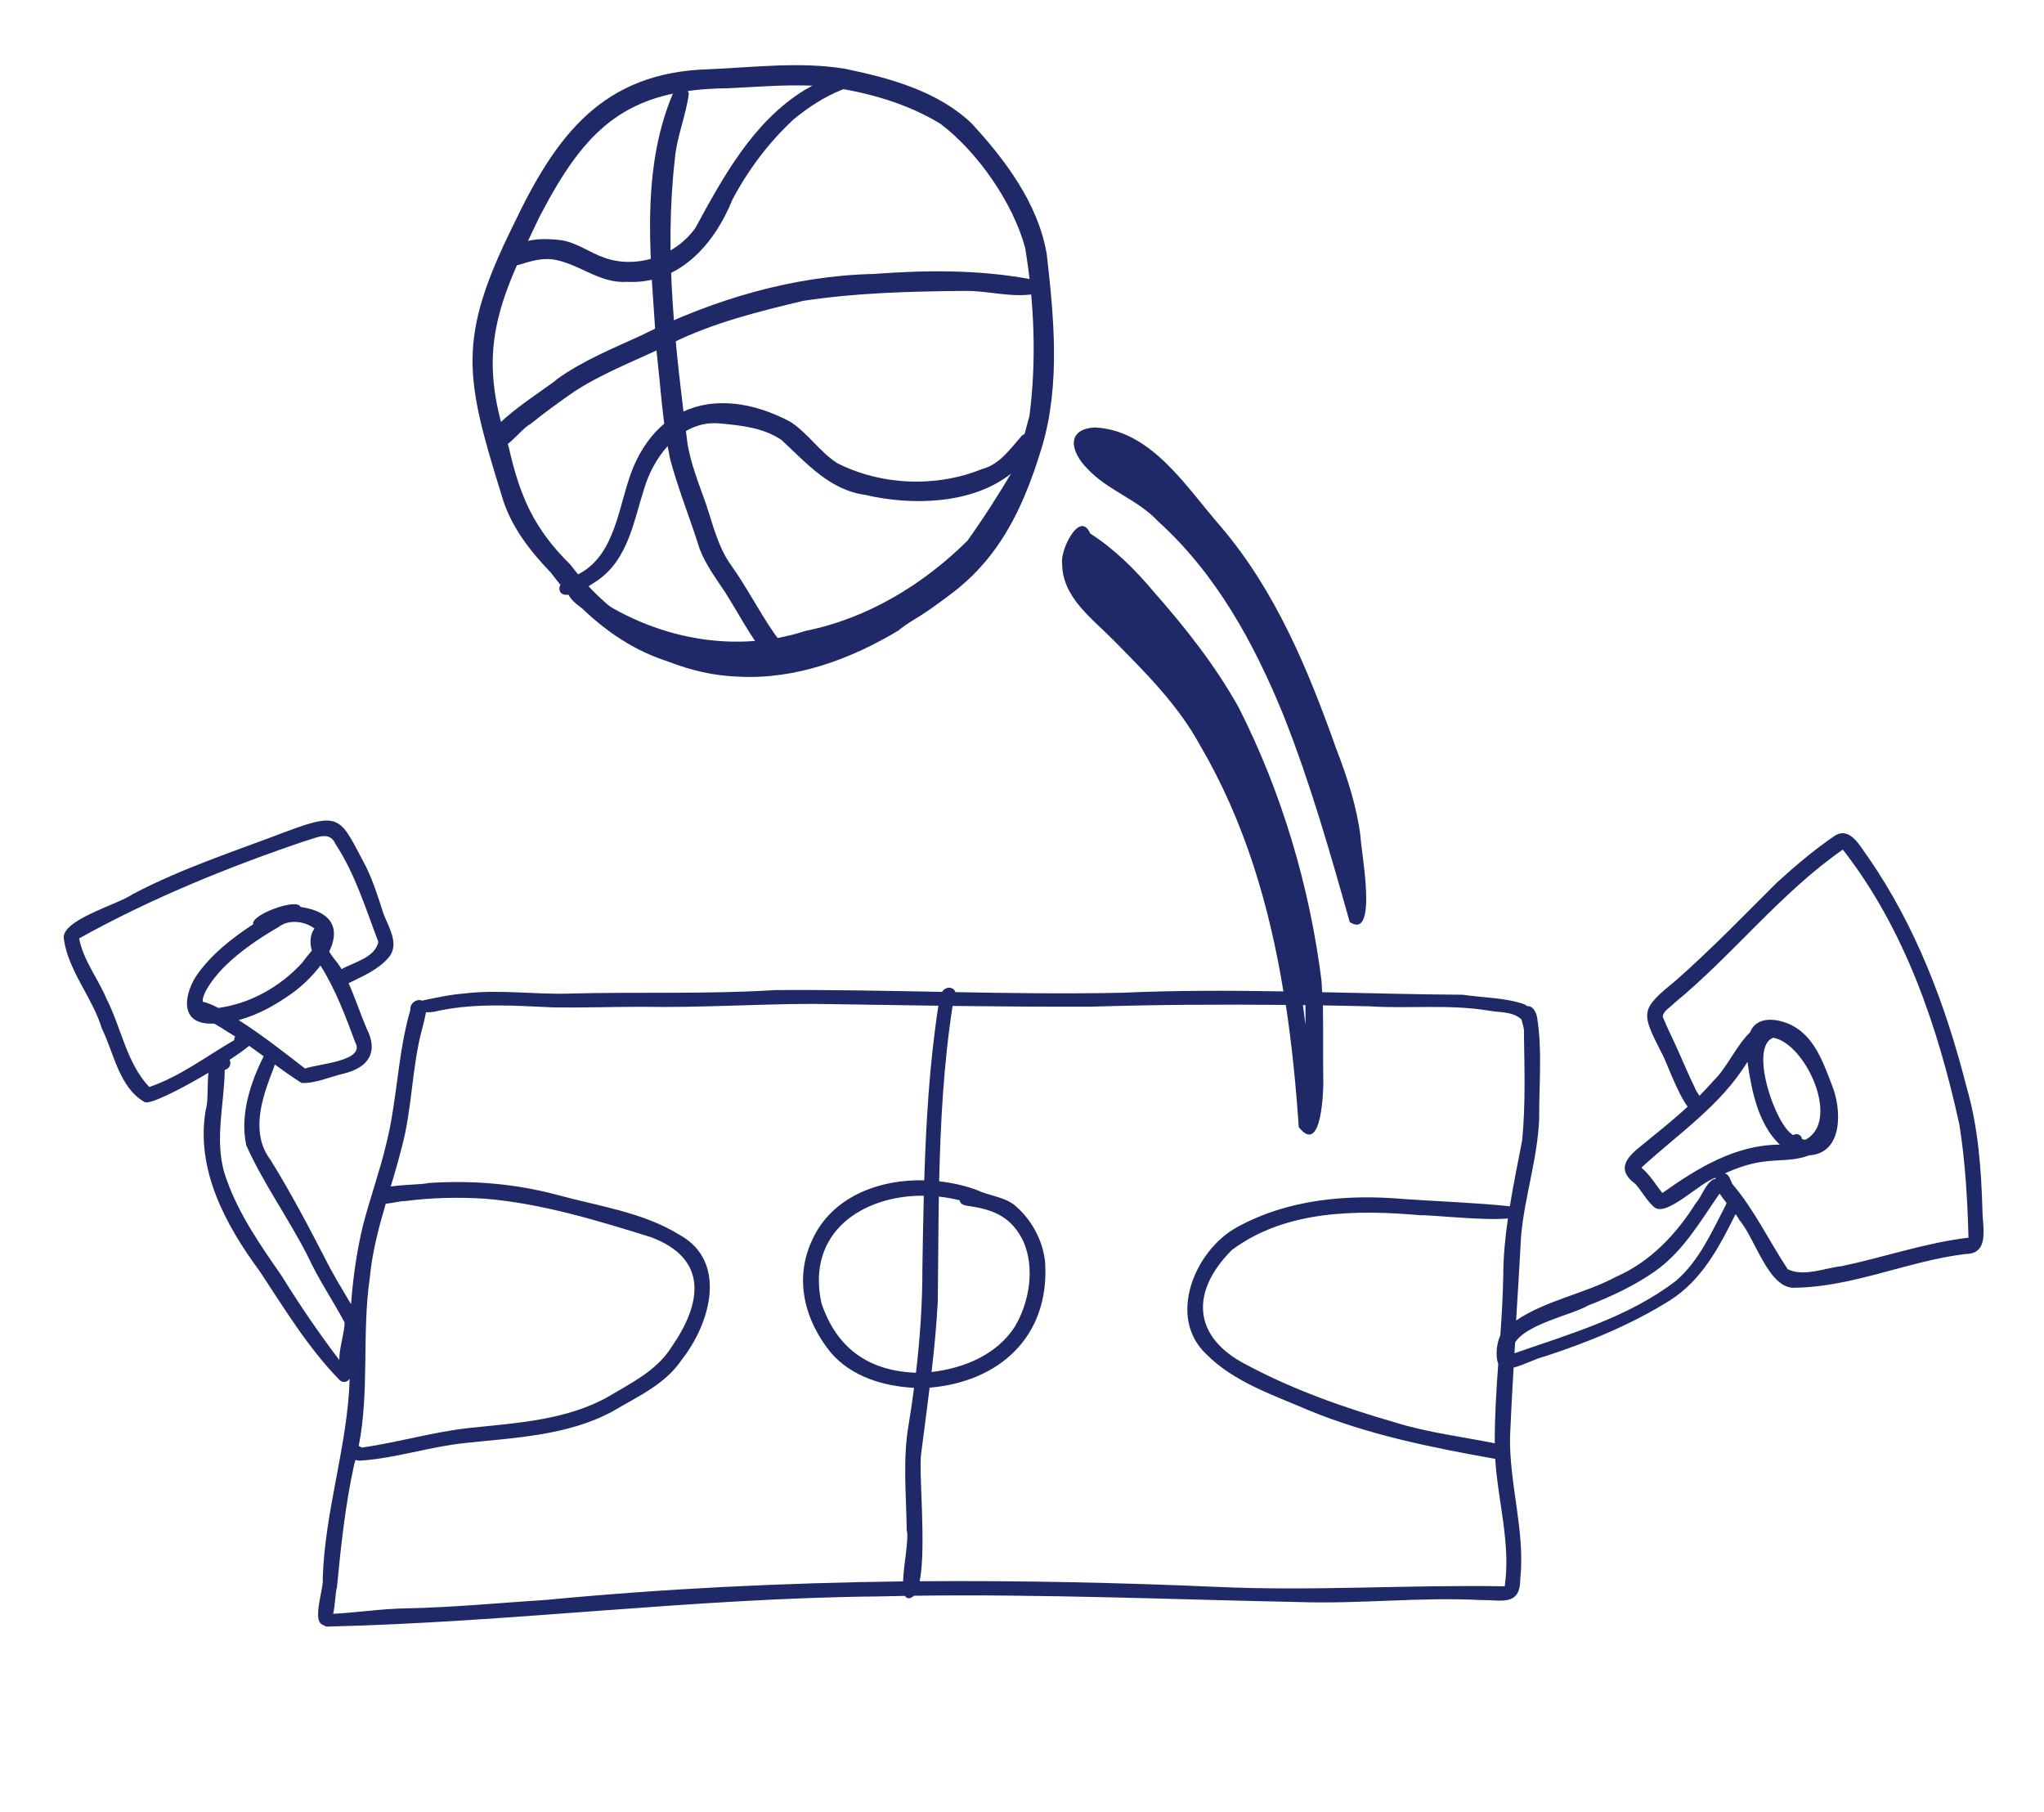
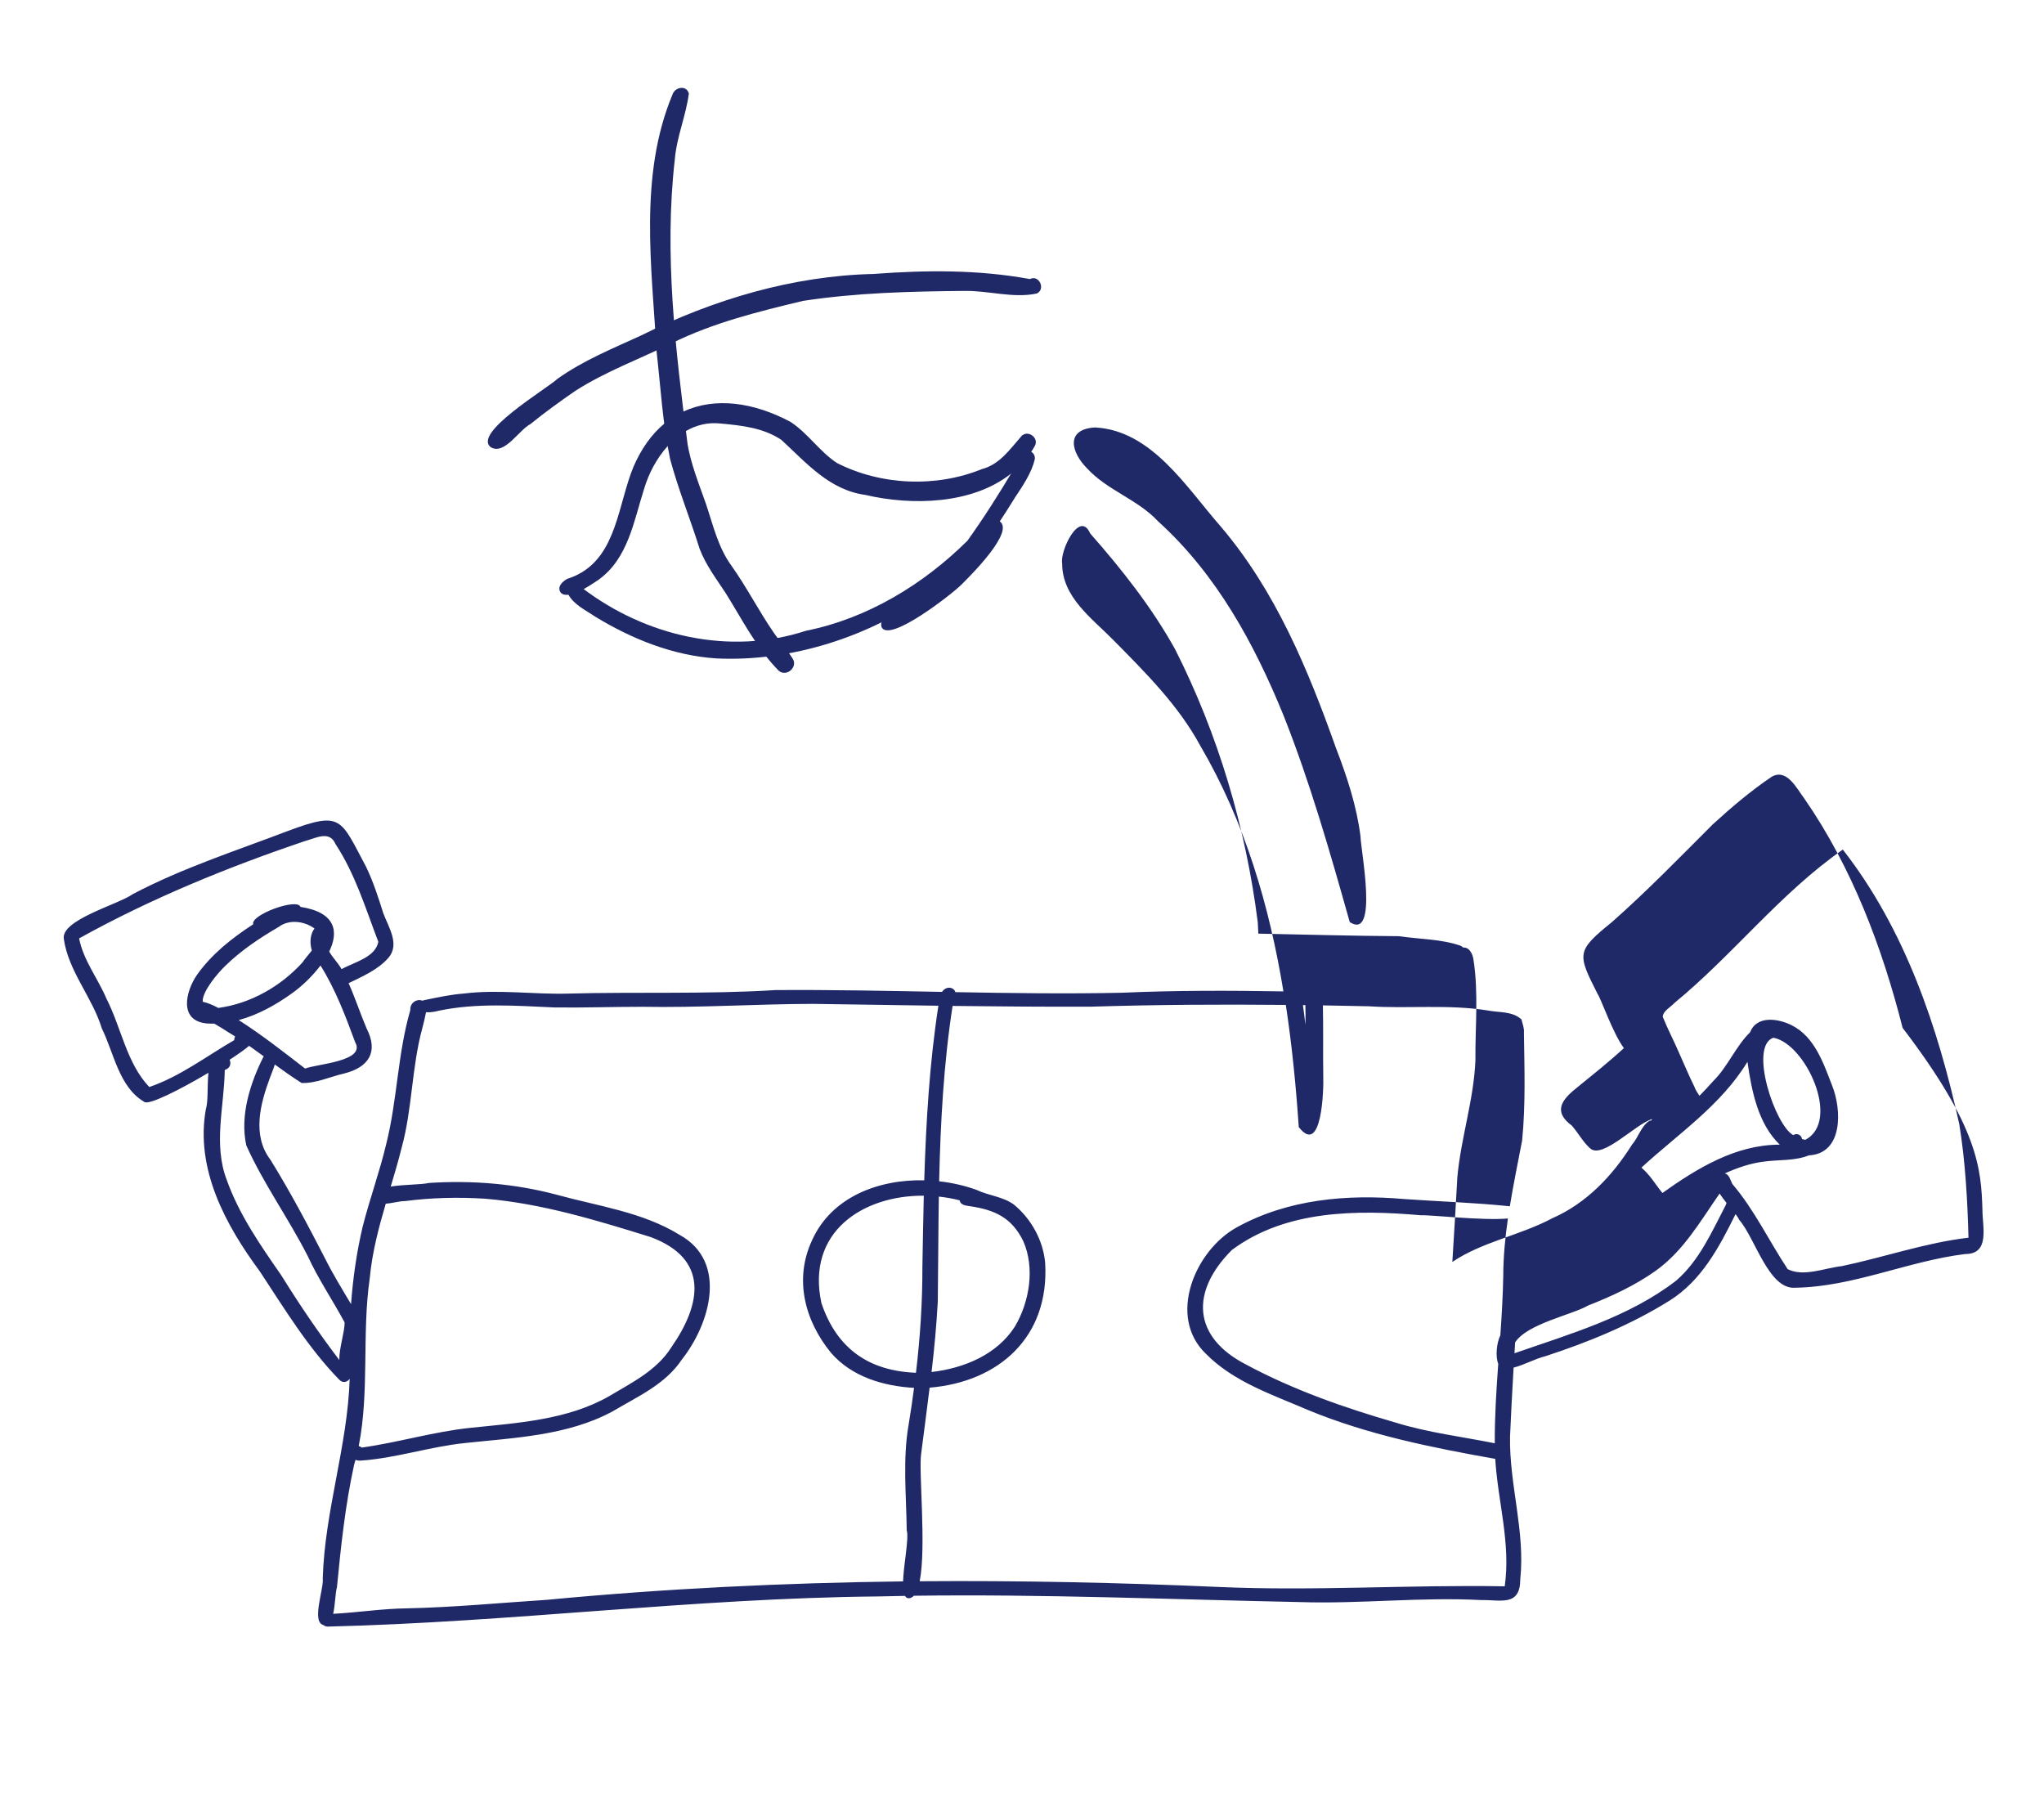
<svg xmlns="http://www.w3.org/2000/svg" version="1.1" id="Layer_1" x="0px" y="0px" viewBox="0 0 407.41 361.11" style="enable-background:new 0 0 407.41 361.11;" xml:space="preserve">
  <style type="text/css">
	.st0{fill:#202967;}
</style>
  <g>
-     <path class="st0" d="M144.95,129.28c4.49-0.37,9.04-0.77,13.39-2c0.55-0.2,1.14-0.43,1.54-0.88c0.97-1.28,3.07-0.11,2.51,1.38   c11.24-4.19,24.28-10.39,32.1-19.65c5.45-7.38,8.43-16.45,10.7-25.25c1.43-11.08,0.97-22.51-0.86-33.51   c-2.43-8.96-9.46-19.07-16.84-24.67c-6.71-4.12-14.59-6.31-22.35-7.41c-6.65-0.65-13.34,0-20,0.3   c-20.33,0.15-28.44,8.04-37.47,25.36c-8.35,17.25-12.92,26.94-6.29,46.06c2.22,9.86,5.02,16.36,12.32,23.53   C121.02,122.28,132.28,130.24,144.95,129.28 M150.88,133.8c-1.23-0.15-2.83,0.01-3.73-0.97c-15.04,2.5-28.72-7.07-37.31-18.66   c-4.31-4.46-8.18-9.47-9.88-15.53c-7.25-23.4-8.9-31.01,2.28-53.63c8.48-17.86,17.74-30.65,39.13-31.21   c8.96-0.39,18.02-1.54,26.92-0.12c8.96,1.85,18.45,4.4,25.27,10.81c6.81,7.36,13.37,16.07,15.08,26.18   c1.43,12.6,2.72,25.93-0.92,38.28c-4.26,14.15-10.1,25.5-23.54,32.86C173.89,127.48,163,133.86,150.88,133.8" />
    <path class="st0" d="M155.24,133.7c-4.43-4.47-7.3-10.23-10.61-15.51c-1.87-2.85-3.96-5.6-5.18-8.81   c-1.87-5.97-4.26-11.85-5.88-17.88c-1.49-7.07-1.89-14.31-2.7-21.46c-0.97-16.95-3.55-35.11,3.17-51.2   c0.49-1.49,2.77-1.95,3.26-0.21c-0.55,4.38-2.44,8.68-2.8,13.18c-2.16,18.86,0.16,37.99,2.55,56.72c-0.02-0.1-0.04-0.2-0.06-0.3   c0.7,4.25,2.31,8.18,3.73,12.22c1.41,4.19,2.4,8.61,5.04,12.25c3.08,4.33,5.49,9.08,8.51,13.46c1.2,1.75,2.61,3.34,3.74,5.13   C159.06,132.95,156.79,134.97,155.24,133.7" />
    <path class="st0" d="M97.89,89.17c-3.97-2.75,11.17-11.73,13.25-13.69c5.1-3.63,10.93-6,16.6-8.6   c14.39-7.17,30.23-11.91,46.37-12.28c10.43-0.78,20.86-0.88,31.18,1.02c1.77-0.94,3.19,1.96,1.39,2.87   c-4.69,1.02-9.71-0.61-14.51-0.51c-10.71,0.1-21.54,0.36-32.13,1.99c-8.89,2.13-17.85,4.34-26.09,8.41   c-6.43,3.16-13.22,5.64-19.28,9.52c-3.05,2.11-6.05,4.26-8.93,6.61C103.42,85.71,100.61,90.67,97.89,89.17" />
-     <path class="st0" d="M124.95,56.17c-5.53,0.39-9.76-3.83-14.98-4.5c-2.23-0.23-4.41,0.44-6.49,1.1c-1.64,0.5-3.08-1.59-1.96-2.92   c2.6-2.39,6.86-2.4,10.21-2c3.22,0.45,5.84,2.54,8.87,3.57c6.47,2.21,14.08-0.46,18-5.99c5.6-10.27,11.51-21.16,21.77-27.49   c2.32-1.23,9.65-5.96,10.84-1.95c-0.06,1.76-2.13,1.35-3.29,1.86c-3.59,1.41-6.85,3.55-9.8,6c-4.9,4.54-8.99,10.01-12.12,15.9   C142.4,48.69,135.36,56.72,124.95,56.17" />
    <path class="st0" d="M204.19,86.52c1.22-0.43,2.77,0.88,2.12,2.26c-0.23,0.43-0.49,0.85-0.76,1.25c-1.09,1.65-2.39,3.05-3.86,4.23   c-0.06,0.05-0.12,0.1-0.18,0.14c-7.71,6.13-19.79,6.41-29.05,4.23c-7.14-0.97-11.73-6.38-16.7-10.95   c-3.6-2.43-7.97-2.89-12.18-3.28c-2.54-0.27-4.85,0.34-6.87,1.51c-1.35,0.79-2.57,1.82-3.64,3.01c-2.19,2.41-3.78,5.48-4.67,8.46   c-2.08,6.47-3.18,13.9-9.08,18.15c-0.46,0.32-1.19,0.81-2.01,1.31c-0.2,0.12-0.41,0.25-0.61,0.36c-0.12,0.07-0.25,0.13-0.36,0.2   c-0.89,0.48-1.83,0.9-2.65,1.07c-0.1,0.02-0.2,0.04-0.3,0.05c-0.02,0-0.05,0.01-0.07,0.01c-0.64,0.08-1.19-0.03-1.54-0.41   c-0.4-0.54-0.35-1.08-0.07-1.55c0.3-0.5,0.84-0.92,1.34-1.2c0.79-0.25,1.51-0.55,2.19-0.9c7.7-3.97,7.96-13.99,11.01-21.41   c1.6-3.72,3.69-6.57,6.15-8.62c1.2-1,2.48-1.81,3.83-2.43c6.23-2.88,13.9-1.91,21.37,2.09c3.45,2.27,5.76,5.9,9.22,8.17   c8.75,4.48,19.78,4.93,28.88,1.22c3.51-0.89,5.62-3.97,7.88-6.55C203.76,86.73,203.97,86.6,204.19,86.52" />
    <path class="st0" d="M142.76,131.22c-8.59-0.56-16.83-3.87-24.12-8.32c-1.86-1.27-4.27-2.38-5.36-4.42   c-0.63-1.83,2.07-3.31,2.8-1.27c12.62,9.61,29.35,13.48,44.61,8.49c12.21-2.44,23.4-9.26,32.15-17.95   c3.28-4.59,6.34-9.4,9.21-14.25c0.48-0.89,0.8-1.84,1.12-2.78c0.66-1.69,3.37-0.97,3.08,0.84c-0.65,2.7-2.38,5.25-3.88,7.5   c-4.96,7.98-8.75,13.79-16.86,19.04C173.46,126.88,157.69,131.95,142.76,131.22" />
-     <path class="st0" d="M184.87,119.3c0.59,0.74,0.09,1.66-0.84,2.57c-0.72,0.72-1.69,1.42-2.59,2.06c-1,0.71-1.93,1.32-2.35,1.72   c-9.55,5.75-20.53,9.79-31.81,9.21c-4.87-0.14-9.64-1.25-14.15-3.04c-5.17-2.06-10.01-5.03-14.26-8.54   c-0.3-0.32-0.65-0.61-1.03-0.91c-1.49-1.17-3.39-2.32-4.15-3.9c-0.18-0.4-0.3-0.82-0.32-1.28c-0.01-0.27,0.01-0.55,0.07-0.84   c0.33-1.26,2.26-1.29,2.63-0.14c0.09,0.4,0.34,0.71,0.62,0.98c0.25,0.25,0.52,0.46,0.76,0.71c0.48,0.45,0.97,0.89,1.46,1.32   c8.13,7.08,17.03,11.05,26.19,12.07c2.68,0.3,5.39,0.34,8.1,0.13c1.5-0.11,3.02-0.31,4.53-0.57c6.02-1.07,12.06-3.35,17.98-6.81   c0.03-0.02,0.06-0.03,0.09-0.05c0.85-0.5,1.7-1.02,2.55-1.56c0.55-0.22,1.2-0.77,1.88-1.36c1.25-1.07,2.61-2.33,3.74-2.22   c0.12,0.01,0.26,0.03,0.38,0.08C184.52,119,184.7,119.13,184.87,119.3" />
    <path class="st0" d="M175.7,124.95c-0.59-2.07,2.71-2.61,3.92-3.58c7.38-3.72,13.65-9.76,17.73-16.94c0.36-0.61,1.15-0.88,1.8-0.6   c3.36,1.93-5.76,10.93-7.52,12.69C189.91,118.27,177.15,128.29,175.7,124.95" />
    <path class="st0" d="M271.18,166.73c0.04,2.71,3.62,20.77-2.15,17.04c-3.88-13.77-7.86-27.72-13.17-41.12   c-5.86-14.39-13.38-28.2-25.02-38.74c-4.05-4.37-10.11-6.16-14.14-10.54c-3.16-3.15-4.46-7.82,1.55-8.18   c11.32,0.58,18.22,11.95,25.04,19.71c10.97,12.88,17.42,28.49,23.03,44.27C268.5,154.83,270.42,160.66,271.18,166.73" />
-     <path class="st0" d="M395.14,241.2c0,3.27,1.54,8.73-3.39,8.72c-11.43,1.39-22.28,6.53-33.88,6.72c-5.33,0.47-8.01-9.9-11.24-13.56   c-0.13-0.32-0.39-0.7-0.7-1.11c-3.24,6.56-6.78,13.25-13.12,17.22c-7.65,4.79-16.18,8.29-24.73,11.08   c-2.22,0.56-4.26,1.76-6.39,2.29c-0.27,4.58-0.51,9.16-0.71,13.75c-0.17,9.55,3.05,18.89,2.04,28.43   c-0.02,5.47-3.83,4.08-7.78,4.15c-12.06-0.64-24.11,0.8-36.18,0.4c-25.65-0.52-51.27-1.61-76.92-1.26c-0.28,0.31-0.6,0.47-0.96,0.5   c-0.36,0.01-0.61-0.16-0.8-0.47c-1.86,0.03-3.72,0.07-5.58,0.11c-36.51,0.35-72.82,5.12-109.28,6c-0.4,0.05-0.77-0.07-1.06-0.3   c-2.44-0.65,0.14-7.28-0.13-9.33c0.41-13.45,4.94-26.36,5.37-39.75c-0.44,0.62-1.31,0.97-2.07,0.19   c-6.26-6.42-10.94-14.17-15.86-21.62c-6.86-9.29-12.86-20.39-10.74-32.29c0.49-1.51,0.26-4.7,0.51-7.26   c-5.67,3.36-12.09,6.63-12.83,5.76c-4.99-2.93-6-9.72-8.42-14.62c-1.89-6.21-6.64-11.35-7.57-17.82   c-0.63-3.82,10.89-6.87,13.76-8.94c9.88-5.2,20.5-8.61,30.9-12.58c10.79-4.03,10.45-2.46,15.57,7.11c1.45,2.99,2.45,6.14,3.45,9.29   c1.04,2.79,3.39,6.23,0.96,8.95c-2.11,2.36-5.07,3.61-7.88,4.99c1.33,2.96,2.33,6.06,3.6,9.04c2.4,4.68,0.4,7.72-4.46,8.95   c-2.8,0.63-5.6,1.99-8.5,1.9c-1.81-1.15-3.59-2.4-5.35-3.69c-0.28,0.98-0.75,2-0.96,2.63c-1.95,5.23-3.6,11.52,0.1,16.37   c3.92,6.32,7.56,13.2,10.93,19.76c1.55,3.09,3.36,6.03,5.13,9c0.38-5.19,1.12-10.35,2.31-15.42c1.41-5.55,3.39-10.94,4.71-16.52   c2.21-8.78,2.25-17.92,4.79-26.65c-0.1-1.55,1.4-2.31,2.38-1.89c0.16-0.05,0.33-0.09,0.48-0.12c2.6-0.54,5.17-1.1,7.82-1.3   c6.9-0.86,13.83,0.2,20.75,0.01c13.79-0.37,27.59,0.16,41.36-0.7c11.06-0.08,22.13,0.15,33.19,0.36c0.92-1.32,2.42-0.89,2.66,0.05   c11.06,0.2,22.14,0.36,33.21,0.12c10.73-0.48,21.45-0.45,32.18-0.27c-2.81-17.12-7.7-33.82-16.56-48.94   c-4.36-8.06-10.89-14.55-17.26-21c-4.28-4.38-10.29-8.58-10.28-15.33c-0.5-2.47,3.48-10.81,5.58-6c4.88,3.14,9,7.25,12.71,11.67   c6.31,7.16,12.26,14.69,16.91,23.05c8.59,16.93,14.14,35.67,16.5,54.49c0.04,0.74,0.08,1.48,0.11,2.22   c9.36,0.19,18.7,0.45,28.06,0.51c4.04,0.61,8.36,0.55,12.22,1.89c0.21,0.09,0.41,0.22,0.57,0.38c1.21-0.11,1.88,1.28,2.03,2.41   c1.04,6.6,0.33,13.4,0.39,20.05c-0.33,7.95-2.91,15.51-3.61,23.38c-0.3,5.6-0.64,11.21-0.99,16.81c5.94-4.02,13.59-5.32,19.91-8.7   c6.82-2.99,11.98-8.44,15.89-14.66c1.29-1.47,1.84-3.77,3.52-4.79c0.12-0.03,0.25-0.05,0.36-0.05c0.03-0.09,0.07-0.18,0.12-0.27   c-3.26,0.97-9.87,8.01-12.31,5.86c-1.48-1.3-2.39-3.11-3.69-4.57c-3.72-2.75-2.08-5.08,0.94-7.48c3.19-2.6,6.42-5.16,9.45-7.95   c-2.21-2.98-4.45-9.61-5.25-10.82c-4.07-8.05-4.25-8.52,2.9-14.33c6.99-6.18,13.49-12.87,20.08-19.46   c3.71-3.39,7.53-6.63,11.69-9.45c3.05-1.8,5.03,2.33,6.56,4.34c9.53,13.79,15.46,29.52,19.58,45.69   C394.3,224.6,394.9,232.87,395.14,241.2 M392.36,246.67c-0.21-7.56-0.62-15.16-1.84-22.64c-4.26-19.39-10.86-38.91-23.21-54.71   c-12.47,8.69-21.85,20.95-33.55,30.56c-0.76,0.85-2.27,1.57-2.34,2.76c0.94,2.37,2.14,4.63,3.15,6.96   c1.05,2.34,2.03,4.71,3.17,7.01c0.19,0.59,0.6,1.18,0.99,1.78c0.94-0.94,1.85-1.91,2.73-2.91c2.92-2.87,4.49-6.94,7.37-9.75   c1.34-3.44,5.67-2.73,8.33-1.38c4.54,2.3,6.29,7.54,8.01,11.98c1.93,4.77,2.25,13.56-4.61,13.93c-2.81,1.12-5.92,0.85-8.88,1.23   c-2.75,0.33-5.38,1.23-7.88,2.37c0.87,0.21,1.09,1.3,1.48,2.09c4.41,5.17,7.31,11.36,11.04,16.99c3.15,1.61,7.4-0.24,10.82-0.61   C375.57,250.56,383.8,247.67,392.36,246.67 M359.83,227.16c7.19-3.73,0.04-19.24-6.38-20.34c-4.92,1.76,0.37,17.5,3.99,19.41   c0.66-0.48,1.67-0.05,1.73,0.78c0.15,0.04,0.32,0.08,0.49,0.12C359.72,227.14,359.77,227.15,359.83,227.16 M331.35,237.76   c6.92-4.92,14.62-9.64,23.4-9.63c-4.35-4.16-5.62-10.76-6.45-16.51c-5.26,8.66-13.81,14.36-21.13,21.08   c0.31,0.29,0.62,0.57,0.92,0.88c0.45,0.47,0.86,0.98,1.25,1.5C330.01,235.96,330.64,236.9,331.35,237.76 M343.97,240.18   c0.05-0.15,0.1-0.31,0.16-0.45c-0.49-0.61-0.98-1.24-1.38-1.86c-3.83,5.51-7.19,11.44-12.76,15.41c-4.11,2.92-8.72,5.05-13.41,6.89   c-3.33,1.92-12.16,3.63-14.59,7.37c-0.04,0.73-0.08,1.44-0.12,2.16c11.08-3.86,22.79-7.2,32.21-14.46   C338.71,251.24,341.2,245.5,343.97,240.18 M303.39,227.3c0.71-7.14,0.46-14.35,0.36-21.5c0.1-0.82-0.29-1.78-0.51-2.68   c-0.03-0.01-0.06-0.02-0.09-0.04c-1.79-1.57-4.37-1.25-6.58-1.69c-7.84-1.27-15.84-0.32-23.74-0.84c-3.06-0.07-6.1-0.13-9.15-0.18   c0.1,4.68,0,9.29,0.07,14.01c0.11,2.71-0.26,16.17-4.88,10.25c-0.55-8.11-1.35-16.27-2.58-24.35c-12.96-0.13-25.9-0.05-38.86,0.35   c-9.19,0.03-18.38-0.04-27.56-0.15c-1.79,11.58-2.41,23.25-2.68,34.95c2.61,0.29,5.14,0.87,7.47,1.72c2.4,1.15,5.23,1.31,7.44,2.93   c3.44,2.82,5.83,7.14,6.22,11.6c0.89,14.8-9.24,23.73-23.03,24.88c-0.53,4.37-1.12,8.73-1.68,13.12   c-0.55,3.41,1.07,18.59-0.3,25.46c19.88-0.16,39.77,0.27,59.62,1.14c19.01,0.85,38-0.47,56.99-0.13c1.23-8.54-1.37-16.9-1.89-25.4   c-12.67-2.25-25.36-4.8-37.3-9.73c-7.09-3.06-14.85-5.6-20.38-11.22c-7.76-7.45-2.12-20.66,6.2-25.21   c10.16-5.61,21.98-6.62,33.37-5.62c7,0.49,14.03,0.71,21.02,1.44C301.65,236,302.56,231.65,303.39,227.3 M299.63,254.29   c0.01-3.84,0.38-7.66,0.93-11.45c-4.94,0.47-15.68-0.76-17.36-0.64c-12.75-1.12-26.97-1.06-37.66,6.92   c-8.26,8.25-7.95,17.34,2.94,22.89c9.41,5.04,19.51,8.56,29.73,11.52c6.43,1.99,13.15,2.79,19.73,4.11   c-0.03-5.29,0.31-10.56,0.69-15.84c-0.6-1.5-0.32-4.15,0.42-5.68C299.32,262.18,299.56,258.23,299.63,254.29 M260.19,204.26   c0.04-1.32,0.04-2.63,0-3.95c-0.16,0-0.33,0-0.49,0C259.88,201.62,260.05,202.94,260.19,204.26 M202.32,264.33   c2.89-4.92,3.98-11.62,1.65-16.95c-2.28-4.7-5.7-6.27-10.67-6.99c-0.81-0.12-1.84-0.2-2.03-1.17c-1.36-0.35-2.75-0.59-4.14-0.74   c-0.11,6.96-0.13,13.94-0.21,20.9c-0.25,4.72-0.7,9.41-1.24,14.06C192.15,272.69,198.74,269.98,202.32,264.33 M184.22,235.23   c0.36-11.65,1.04-23.28,2.82-34.79c-8.34-0.11-16.69-0.26-25.04-0.37c-11.34,0.03-22.65,0.79-34,0.58   c-5.84,0-11.69,0.21-17.54,0.13c-7.66-0.34-15.41-0.93-22.98,0.65c-0.65,0.18-1.7,0.38-2.57,0.31c-0.19,1.05-0.45,2.09-0.72,3.12   c-2.15,7.84-1.99,16.11-4.15,23.94c-0.64,2.58-1.4,5.13-2.16,7.68c2.61-0.43,6.08-0.36,7.62-0.72c8.53-0.55,17.13,0.13,25.39,2.33   c8.25,2.28,17.2,3.46,24.56,8.01c9.71,5.36,6.07,17.78,0.43,24.89c-3.28,4.93-8.86,7.37-13.79,10.3   c-8.95,4.84-19.54,5.25-29.46,6.31c-6.98,0.73-13.68,3-20.64,3.49c-0.46,0.04-0.84-0.02-1.13-0.15c-0.09,0.33-0.17,0.66-0.28,0.99   c-1.76,8.05-2.63,16.23-3.42,24.42c-0.33,1.07-0.34,3.47-0.75,5.28c4.92-0.25,9.82-1.04,14.76-1.09c9.32-0.2,18.6-1.1,27.9-1.7   c23.58-2.25,47.24-3.38,70.93-3.67c0.12-3.48,1.21-8.61,0.73-10.2c-0.09-7.07-0.84-14.16,0.4-21.18c0.39-2.39,0.75-4.79,1.06-7.19   c-6.11-0.34-12.44-2.22-16.55-6.98c-5.25-6.42-7.41-14.69-3.77-22.46C165.76,238.55,175.09,235.03,184.22,235.23 M184.13,238.3   c-12.13-0.09-23.49,7.23-20.4,21.42c3.09,9.14,9.53,13.51,18.84,13.87c0.83-7.01,1.3-14.05,1.28-21.11   C183.94,247.76,184.01,243.04,184.13,238.3 M133.8,268.53c6.09-8.72,7.51-17.66-4.12-21.99c-10.75-3.34-21.73-6.7-32.99-7.64   c-5.35-0.34-10.72-0.21-16.03,0.48c-0.92-0.03-2.48,0.43-3.77,0.51c-1.43,4.86-2.72,9.76-3.19,14.84   c-1.6,11.04-0.03,22.51-2.2,33.47c0.19,0.05,0.4,0.14,0.61,0.3c7.28-1.02,14.37-3.18,21.7-3.94c9.32-0.97,19.29-1.56,27.58-6.29   C125.91,275.57,130.91,273.13,133.8,268.53 M60.81,212.96c2.36-0.93,12.19-1.42,9.98-5.25c-1.95-5.29-3.93-10.54-6.91-15.29   c-1.6,2.13-3.68,4.11-5.61,5.49c-3.16,2.29-6.83,4.36-10.69,5.39C52.19,206.24,56.5,209.63,60.81,212.96 M67.63,271.05   c-0.04-2.41,1.09-5.63,1.06-7.52c0-0.01-0.01-0.03-0.01-0.04c-0.01-0.04-0.02-0.08-0.03-0.11c0.01,0.03,0.01,0.06,0.02,0.09   c0.01,0.03,0.01,0.06,0.02,0.09c-2.37-4.42-5.24-8.63-7.34-13.2c-3.81-7.5-8.81-14.42-12.25-22.06c-1.33-5.94,0.78-12.5,3.46-17.78   c-0.96-0.71-1.93-1.41-2.9-2.09c-0.81,0.69-2.2,1.68-3.89,2.78c0.34,0.77,0.14,1.69-0.97,2.03c-0.1,7.27-2.31,14.78,0.37,21.85   c2.48,6.97,6.69,13.02,10.88,19.05C59.65,259.95,63.49,265.61,67.63,271.05 M68.07,193.14c2.78-1.46,6.72-2.37,7.34-5.43   c-2.54-6.65-4.6-13.5-8.53-19.48c-1.19-2.78-3.85-1.21-6.03-0.63c-15.52,5.25-30.74,11.46-45.08,19.42   c0.85,4.37,3.73,7.96,5.44,11.99c2.94,5.73,4.04,12.93,8.55,17.63c6.16-2.11,11.36-6.12,16.94-9.35c-0.02-0.28,0.05-0.51,0.18-0.71   c-0.4-0.27-0.82-0.52-1.23-0.77c-0.97-0.61-1.94-1.24-2.93-1.8c-0.51,0.01-1.01-0.01-1.51-0.04c-5.57-0.52-4.26-6.3-1.98-9.63   c2.92-4.16,7-7.38,11.24-10.13c-0.61-1.87,8.79-5.32,9.42-3.47c7.05,1.09,7.66,4.94,5.73,8.9   C66.29,190.87,67.41,191.91,68.07,193.14 M62.15,189.44c-0.56-1.96-0.14-3.52,0.54-4.39c-2.02-1.49-5.08-1.88-7.13-0.32   c-3.8,2.21-7.53,4.7-10.67,7.78c-1.4,1.32-4.62,5.09-4.49,7.13c1.07,0.24,2.11,0.7,3.11,1.24c6.42-0.86,12.44-4.29,16.78-9.07   C60.72,191.15,61.47,190.32,62.15,189.44" />
+     <path class="st0" d="M395.14,241.2c0,3.27,1.54,8.73-3.39,8.72c-11.43,1.39-22.28,6.53-33.88,6.72c-5.33,0.47-8.01-9.9-11.24-13.56   c-0.13-0.32-0.39-0.7-0.7-1.11c-3.24,6.56-6.78,13.25-13.12,17.22c-7.65,4.79-16.18,8.29-24.73,11.08   c-2.22,0.56-4.26,1.76-6.39,2.29c-0.27,4.58-0.51,9.16-0.71,13.75c-0.17,9.55,3.05,18.89,2.04,28.43   c-0.02,5.47-3.83,4.08-7.78,4.15c-12.06-0.64-24.11,0.8-36.18,0.4c-25.65-0.52-51.27-1.61-76.92-1.26c-0.28,0.31-0.6,0.47-0.96,0.5   c-0.36,0.01-0.61-0.16-0.8-0.47c-1.86,0.03-3.72,0.07-5.58,0.11c-36.51,0.35-72.82,5.12-109.28,6c-0.4,0.05-0.77-0.07-1.06-0.3   c-2.44-0.65,0.14-7.28-0.13-9.33c0.41-13.45,4.94-26.36,5.37-39.75c-0.44,0.62-1.31,0.97-2.07,0.19   c-6.26-6.42-10.94-14.17-15.86-21.62c-6.86-9.29-12.86-20.39-10.74-32.29c0.49-1.51,0.26-4.7,0.51-7.26   c-5.67,3.36-12.09,6.63-12.83,5.76c-4.99-2.93-6-9.72-8.42-14.62c-1.89-6.21-6.64-11.35-7.57-17.82   c-0.63-3.82,10.89-6.87,13.76-8.94c9.88-5.2,20.5-8.61,30.9-12.58c10.79-4.03,10.45-2.46,15.57,7.11c1.45,2.99,2.45,6.14,3.45,9.29   c1.04,2.79,3.39,6.23,0.96,8.95c-2.11,2.36-5.07,3.61-7.88,4.99c1.33,2.96,2.33,6.06,3.6,9.04c2.4,4.68,0.4,7.72-4.46,8.95   c-2.8,0.63-5.6,1.99-8.5,1.9c-1.81-1.15-3.59-2.4-5.35-3.69c-0.28,0.98-0.75,2-0.96,2.63c-1.95,5.23-3.6,11.52,0.1,16.37   c3.92,6.32,7.56,13.2,10.93,19.76c1.55,3.09,3.36,6.03,5.13,9c0.38-5.19,1.12-10.35,2.31-15.42c1.41-5.55,3.39-10.94,4.71-16.52   c2.21-8.78,2.25-17.92,4.79-26.65c-0.1-1.55,1.4-2.31,2.38-1.89c0.16-0.05,0.33-0.09,0.48-0.12c2.6-0.54,5.17-1.1,7.82-1.3   c6.9-0.86,13.83,0.2,20.75,0.01c13.79-0.37,27.59,0.16,41.36-0.7c11.06-0.08,22.13,0.15,33.19,0.36c0.92-1.32,2.42-0.89,2.66,0.05   c11.06,0.2,22.14,0.36,33.21,0.12c10.73-0.48,21.45-0.45,32.18-0.27c-2.81-17.12-7.7-33.82-16.56-48.94   c-4.36-8.06-10.89-14.55-17.26-21c-4.28-4.38-10.29-8.58-10.28-15.33c-0.5-2.47,3.48-10.81,5.58-6c6.31,7.16,12.26,14.69,16.91,23.05c8.59,16.93,14.14,35.67,16.5,54.49c0.04,0.74,0.08,1.48,0.11,2.22   c9.36,0.19,18.7,0.45,28.06,0.51c4.04,0.61,8.36,0.55,12.22,1.89c0.21,0.09,0.41,0.22,0.57,0.38c1.21-0.11,1.88,1.28,2.03,2.41   c1.04,6.6,0.33,13.4,0.39,20.05c-0.33,7.95-2.91,15.51-3.61,23.38c-0.3,5.6-0.64,11.21-0.99,16.81c5.94-4.02,13.59-5.32,19.91-8.7   c6.82-2.99,11.98-8.44,15.89-14.66c1.29-1.47,1.84-3.77,3.52-4.79c0.12-0.03,0.25-0.05,0.36-0.05c0.03-0.09,0.07-0.18,0.12-0.27   c-3.26,0.97-9.87,8.01-12.31,5.86c-1.48-1.3-2.39-3.11-3.69-4.57c-3.72-2.75-2.08-5.08,0.94-7.48c3.19-2.6,6.42-5.16,9.45-7.95   c-2.21-2.98-4.45-9.61-5.25-10.82c-4.07-8.05-4.25-8.52,2.9-14.33c6.99-6.18,13.49-12.87,20.08-19.46   c3.71-3.39,7.53-6.63,11.69-9.45c3.05-1.8,5.03,2.33,6.56,4.34c9.53,13.79,15.46,29.52,19.58,45.69   C394.3,224.6,394.9,232.87,395.14,241.2 M392.36,246.67c-0.21-7.56-0.62-15.16-1.84-22.64c-4.26-19.39-10.86-38.91-23.21-54.71   c-12.47,8.69-21.85,20.95-33.55,30.56c-0.76,0.85-2.27,1.57-2.34,2.76c0.94,2.37,2.14,4.63,3.15,6.96   c1.05,2.34,2.03,4.71,3.17,7.01c0.19,0.59,0.6,1.18,0.99,1.78c0.94-0.94,1.85-1.91,2.73-2.91c2.92-2.87,4.49-6.94,7.37-9.75   c1.34-3.44,5.67-2.73,8.33-1.38c4.54,2.3,6.29,7.54,8.01,11.98c1.93,4.77,2.25,13.56-4.61,13.93c-2.81,1.12-5.92,0.85-8.88,1.23   c-2.75,0.33-5.38,1.23-7.88,2.37c0.87,0.21,1.09,1.3,1.48,2.09c4.41,5.17,7.31,11.36,11.04,16.99c3.15,1.61,7.4-0.24,10.82-0.61   C375.57,250.56,383.8,247.67,392.36,246.67 M359.83,227.16c7.19-3.73,0.04-19.24-6.38-20.34c-4.92,1.76,0.37,17.5,3.99,19.41   c0.66-0.48,1.67-0.05,1.73,0.78c0.15,0.04,0.32,0.08,0.49,0.12C359.72,227.14,359.77,227.15,359.83,227.16 M331.35,237.76   c6.92-4.92,14.62-9.64,23.4-9.63c-4.35-4.16-5.62-10.76-6.45-16.51c-5.26,8.66-13.81,14.36-21.13,21.08   c0.31,0.29,0.62,0.57,0.92,0.88c0.45,0.47,0.86,0.98,1.25,1.5C330.01,235.96,330.64,236.9,331.35,237.76 M343.97,240.18   c0.05-0.15,0.1-0.31,0.16-0.45c-0.49-0.61-0.98-1.24-1.38-1.86c-3.83,5.51-7.19,11.44-12.76,15.41c-4.11,2.92-8.72,5.05-13.41,6.89   c-3.33,1.92-12.16,3.63-14.59,7.37c-0.04,0.73-0.08,1.44-0.12,2.16c11.08-3.86,22.79-7.2,32.21-14.46   C338.71,251.24,341.2,245.5,343.97,240.18 M303.39,227.3c0.71-7.14,0.46-14.35,0.36-21.5c0.1-0.82-0.29-1.78-0.51-2.68   c-0.03-0.01-0.06-0.02-0.09-0.04c-1.79-1.57-4.37-1.25-6.58-1.69c-7.84-1.27-15.84-0.32-23.74-0.84c-3.06-0.07-6.1-0.13-9.15-0.18   c0.1,4.68,0,9.29,0.07,14.01c0.11,2.71-0.26,16.17-4.88,10.25c-0.55-8.11-1.35-16.27-2.58-24.35c-12.96-0.13-25.9-0.05-38.86,0.35   c-9.19,0.03-18.38-0.04-27.56-0.15c-1.79,11.58-2.41,23.25-2.68,34.95c2.61,0.29,5.14,0.87,7.47,1.72c2.4,1.15,5.23,1.31,7.44,2.93   c3.44,2.82,5.83,7.14,6.22,11.6c0.89,14.8-9.24,23.73-23.03,24.88c-0.53,4.37-1.12,8.73-1.68,13.12   c-0.55,3.41,1.07,18.59-0.3,25.46c19.88-0.16,39.77,0.27,59.62,1.14c19.01,0.85,38-0.47,56.99-0.13c1.23-8.54-1.37-16.9-1.89-25.4   c-12.67-2.25-25.36-4.8-37.3-9.73c-7.09-3.06-14.85-5.6-20.38-11.22c-7.76-7.45-2.12-20.66,6.2-25.21   c10.16-5.61,21.98-6.62,33.37-5.62c7,0.49,14.03,0.71,21.02,1.44C301.65,236,302.56,231.65,303.39,227.3 M299.63,254.29   c0.01-3.84,0.38-7.66,0.93-11.45c-4.94,0.47-15.68-0.76-17.36-0.64c-12.75-1.12-26.97-1.06-37.66,6.92   c-8.26,8.25-7.95,17.34,2.94,22.89c9.41,5.04,19.51,8.56,29.73,11.52c6.43,1.99,13.15,2.79,19.73,4.11   c-0.03-5.29,0.31-10.56,0.69-15.84c-0.6-1.5-0.32-4.15,0.42-5.68C299.32,262.18,299.56,258.23,299.63,254.29 M260.19,204.26   c0.04-1.32,0.04-2.63,0-3.95c-0.16,0-0.33,0-0.49,0C259.88,201.62,260.05,202.94,260.19,204.26 M202.32,264.33   c2.89-4.92,3.98-11.62,1.65-16.95c-2.28-4.7-5.7-6.27-10.67-6.99c-0.81-0.12-1.84-0.2-2.03-1.17c-1.36-0.35-2.75-0.59-4.14-0.74   c-0.11,6.96-0.13,13.94-0.21,20.9c-0.25,4.72-0.7,9.41-1.24,14.06C192.15,272.69,198.74,269.98,202.32,264.33 M184.22,235.23   c0.36-11.65,1.04-23.28,2.82-34.79c-8.34-0.11-16.69-0.26-25.04-0.37c-11.34,0.03-22.65,0.79-34,0.58   c-5.84,0-11.69,0.21-17.54,0.13c-7.66-0.34-15.41-0.93-22.98,0.65c-0.65,0.18-1.7,0.38-2.57,0.31c-0.19,1.05-0.45,2.09-0.72,3.12   c-2.15,7.84-1.99,16.11-4.15,23.94c-0.64,2.58-1.4,5.13-2.16,7.68c2.61-0.43,6.08-0.36,7.62-0.72c8.53-0.55,17.13,0.13,25.39,2.33   c8.25,2.28,17.2,3.46,24.56,8.01c9.71,5.36,6.07,17.78,0.43,24.89c-3.28,4.93-8.86,7.37-13.79,10.3   c-8.95,4.84-19.54,5.25-29.46,6.31c-6.98,0.73-13.68,3-20.64,3.49c-0.46,0.04-0.84-0.02-1.13-0.15c-0.09,0.33-0.17,0.66-0.28,0.99   c-1.76,8.05-2.63,16.23-3.42,24.42c-0.33,1.07-0.34,3.47-0.75,5.28c4.92-0.25,9.82-1.04,14.76-1.09c9.32-0.2,18.6-1.1,27.9-1.7   c23.58-2.25,47.24-3.38,70.93-3.67c0.12-3.48,1.21-8.61,0.73-10.2c-0.09-7.07-0.84-14.16,0.4-21.18c0.39-2.39,0.75-4.79,1.06-7.19   c-6.11-0.34-12.44-2.22-16.55-6.98c-5.25-6.42-7.41-14.69-3.77-22.46C165.76,238.55,175.09,235.03,184.22,235.23 M184.13,238.3   c-12.13-0.09-23.49,7.23-20.4,21.42c3.09,9.14,9.53,13.51,18.84,13.87c0.83-7.01,1.3-14.05,1.28-21.11   C183.94,247.76,184.01,243.04,184.13,238.3 M133.8,268.53c6.09-8.72,7.51-17.66-4.12-21.99c-10.75-3.34-21.73-6.7-32.99-7.64   c-5.35-0.34-10.72-0.21-16.03,0.48c-0.92-0.03-2.48,0.43-3.77,0.51c-1.43,4.86-2.72,9.76-3.19,14.84   c-1.6,11.04-0.03,22.51-2.2,33.47c0.19,0.05,0.4,0.14,0.61,0.3c7.28-1.02,14.37-3.18,21.7-3.94c9.32-0.97,19.29-1.56,27.58-6.29   C125.91,275.57,130.91,273.13,133.8,268.53 M60.81,212.96c2.36-0.93,12.19-1.42,9.98-5.25c-1.95-5.29-3.93-10.54-6.91-15.29   c-1.6,2.13-3.68,4.11-5.61,5.49c-3.16,2.29-6.83,4.36-10.69,5.39C52.19,206.24,56.5,209.63,60.81,212.96 M67.63,271.05   c-0.04-2.41,1.09-5.63,1.06-7.52c0-0.01-0.01-0.03-0.01-0.04c-0.01-0.04-0.02-0.08-0.03-0.11c0.01,0.03,0.01,0.06,0.02,0.09   c0.01,0.03,0.01,0.06,0.02,0.09c-2.37-4.42-5.24-8.63-7.34-13.2c-3.81-7.5-8.81-14.42-12.25-22.06c-1.33-5.94,0.78-12.5,3.46-17.78   c-0.96-0.71-1.93-1.41-2.9-2.09c-0.81,0.69-2.2,1.68-3.89,2.78c0.34,0.77,0.14,1.69-0.97,2.03c-0.1,7.27-2.31,14.78,0.37,21.85   c2.48,6.97,6.69,13.02,10.88,19.05C59.65,259.95,63.49,265.61,67.63,271.05 M68.07,193.14c2.78-1.46,6.72-2.37,7.34-5.43   c-2.54-6.65-4.6-13.5-8.53-19.48c-1.19-2.78-3.85-1.21-6.03-0.63c-15.52,5.25-30.74,11.46-45.08,19.42   c0.85,4.37,3.73,7.96,5.44,11.99c2.94,5.73,4.04,12.93,8.55,17.63c6.16-2.11,11.36-6.12,16.94-9.35c-0.02-0.28,0.05-0.51,0.18-0.71   c-0.4-0.27-0.82-0.52-1.23-0.77c-0.97-0.61-1.94-1.24-2.93-1.8c-0.51,0.01-1.01-0.01-1.51-0.04c-5.57-0.52-4.26-6.3-1.98-9.63   c2.92-4.16,7-7.38,11.24-10.13c-0.61-1.87,8.79-5.32,9.42-3.47c7.05,1.09,7.66,4.94,5.73,8.9   C66.29,190.87,67.41,191.91,68.07,193.14 M62.15,189.44c-0.56-1.96-0.14-3.52,0.54-4.39c-2.02-1.49-5.08-1.88-7.13-0.32   c-3.8,2.21-7.53,4.7-10.67,7.78c-1.4,1.32-4.62,5.09-4.49,7.13c1.07,0.24,2.11,0.7,3.11,1.24c6.42-0.86,12.44-4.29,16.78-9.07   C60.72,191.15,61.47,190.32,62.15,189.44" />
  </g>
</svg>